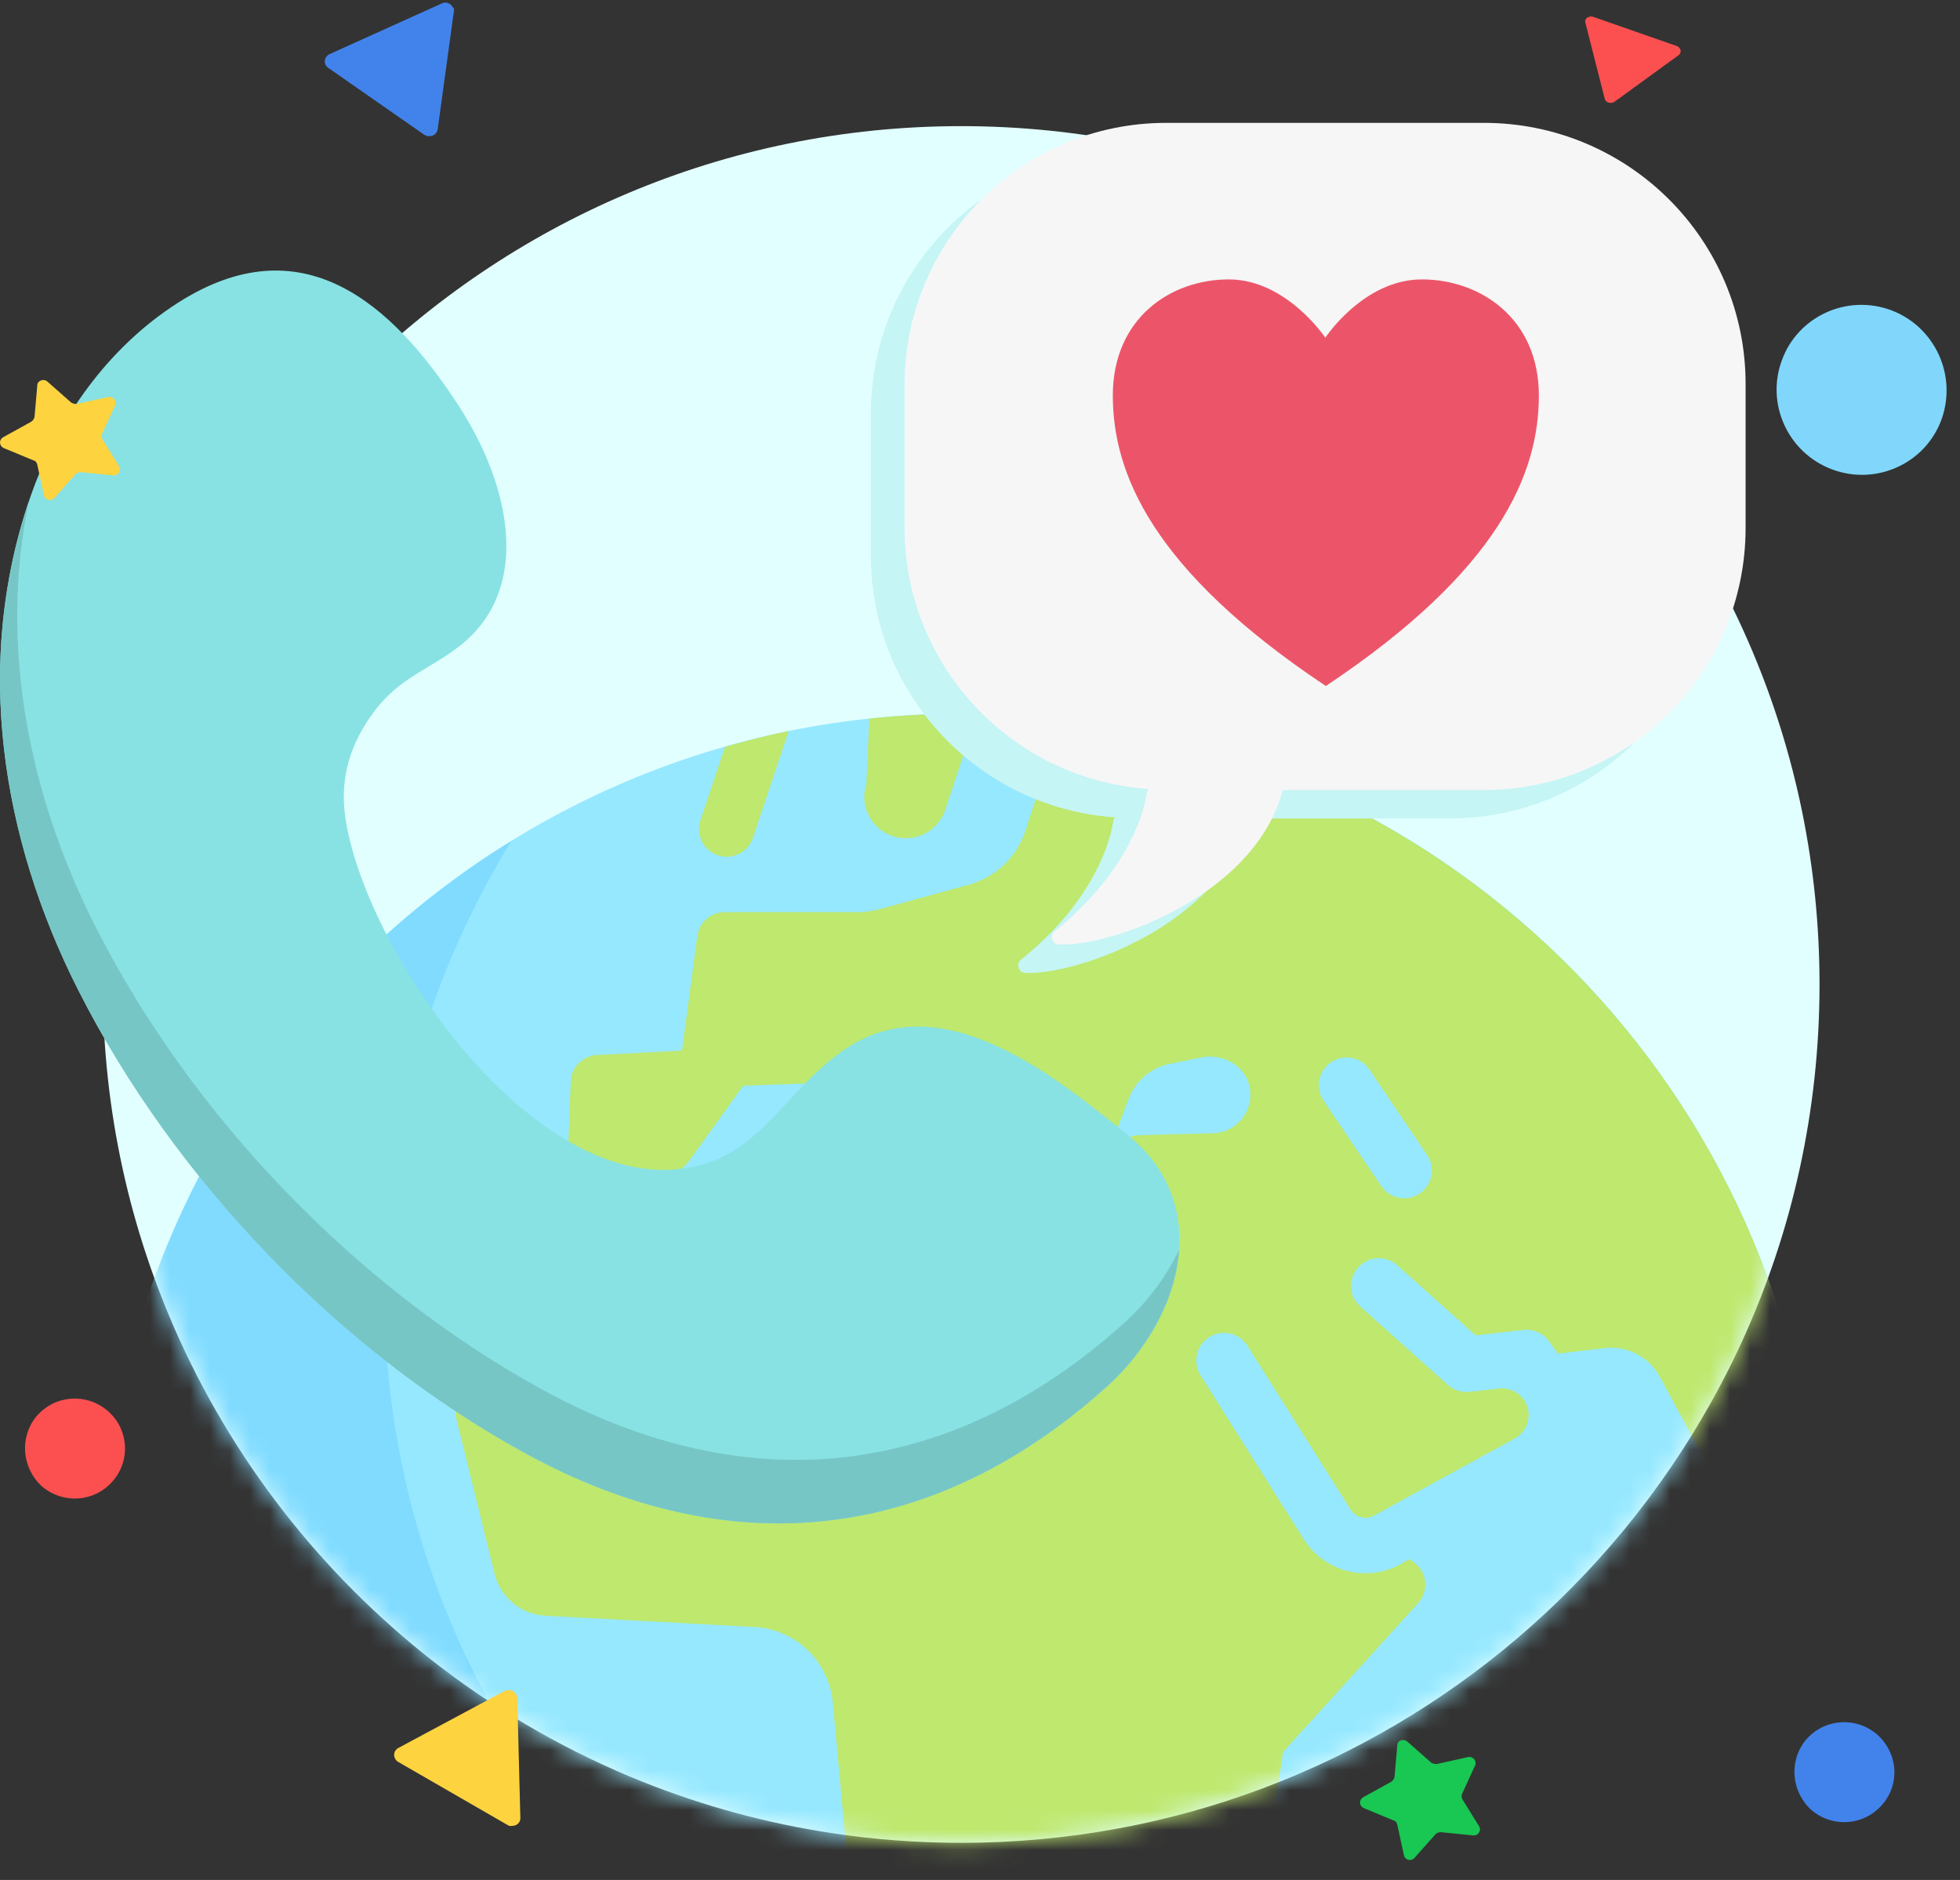
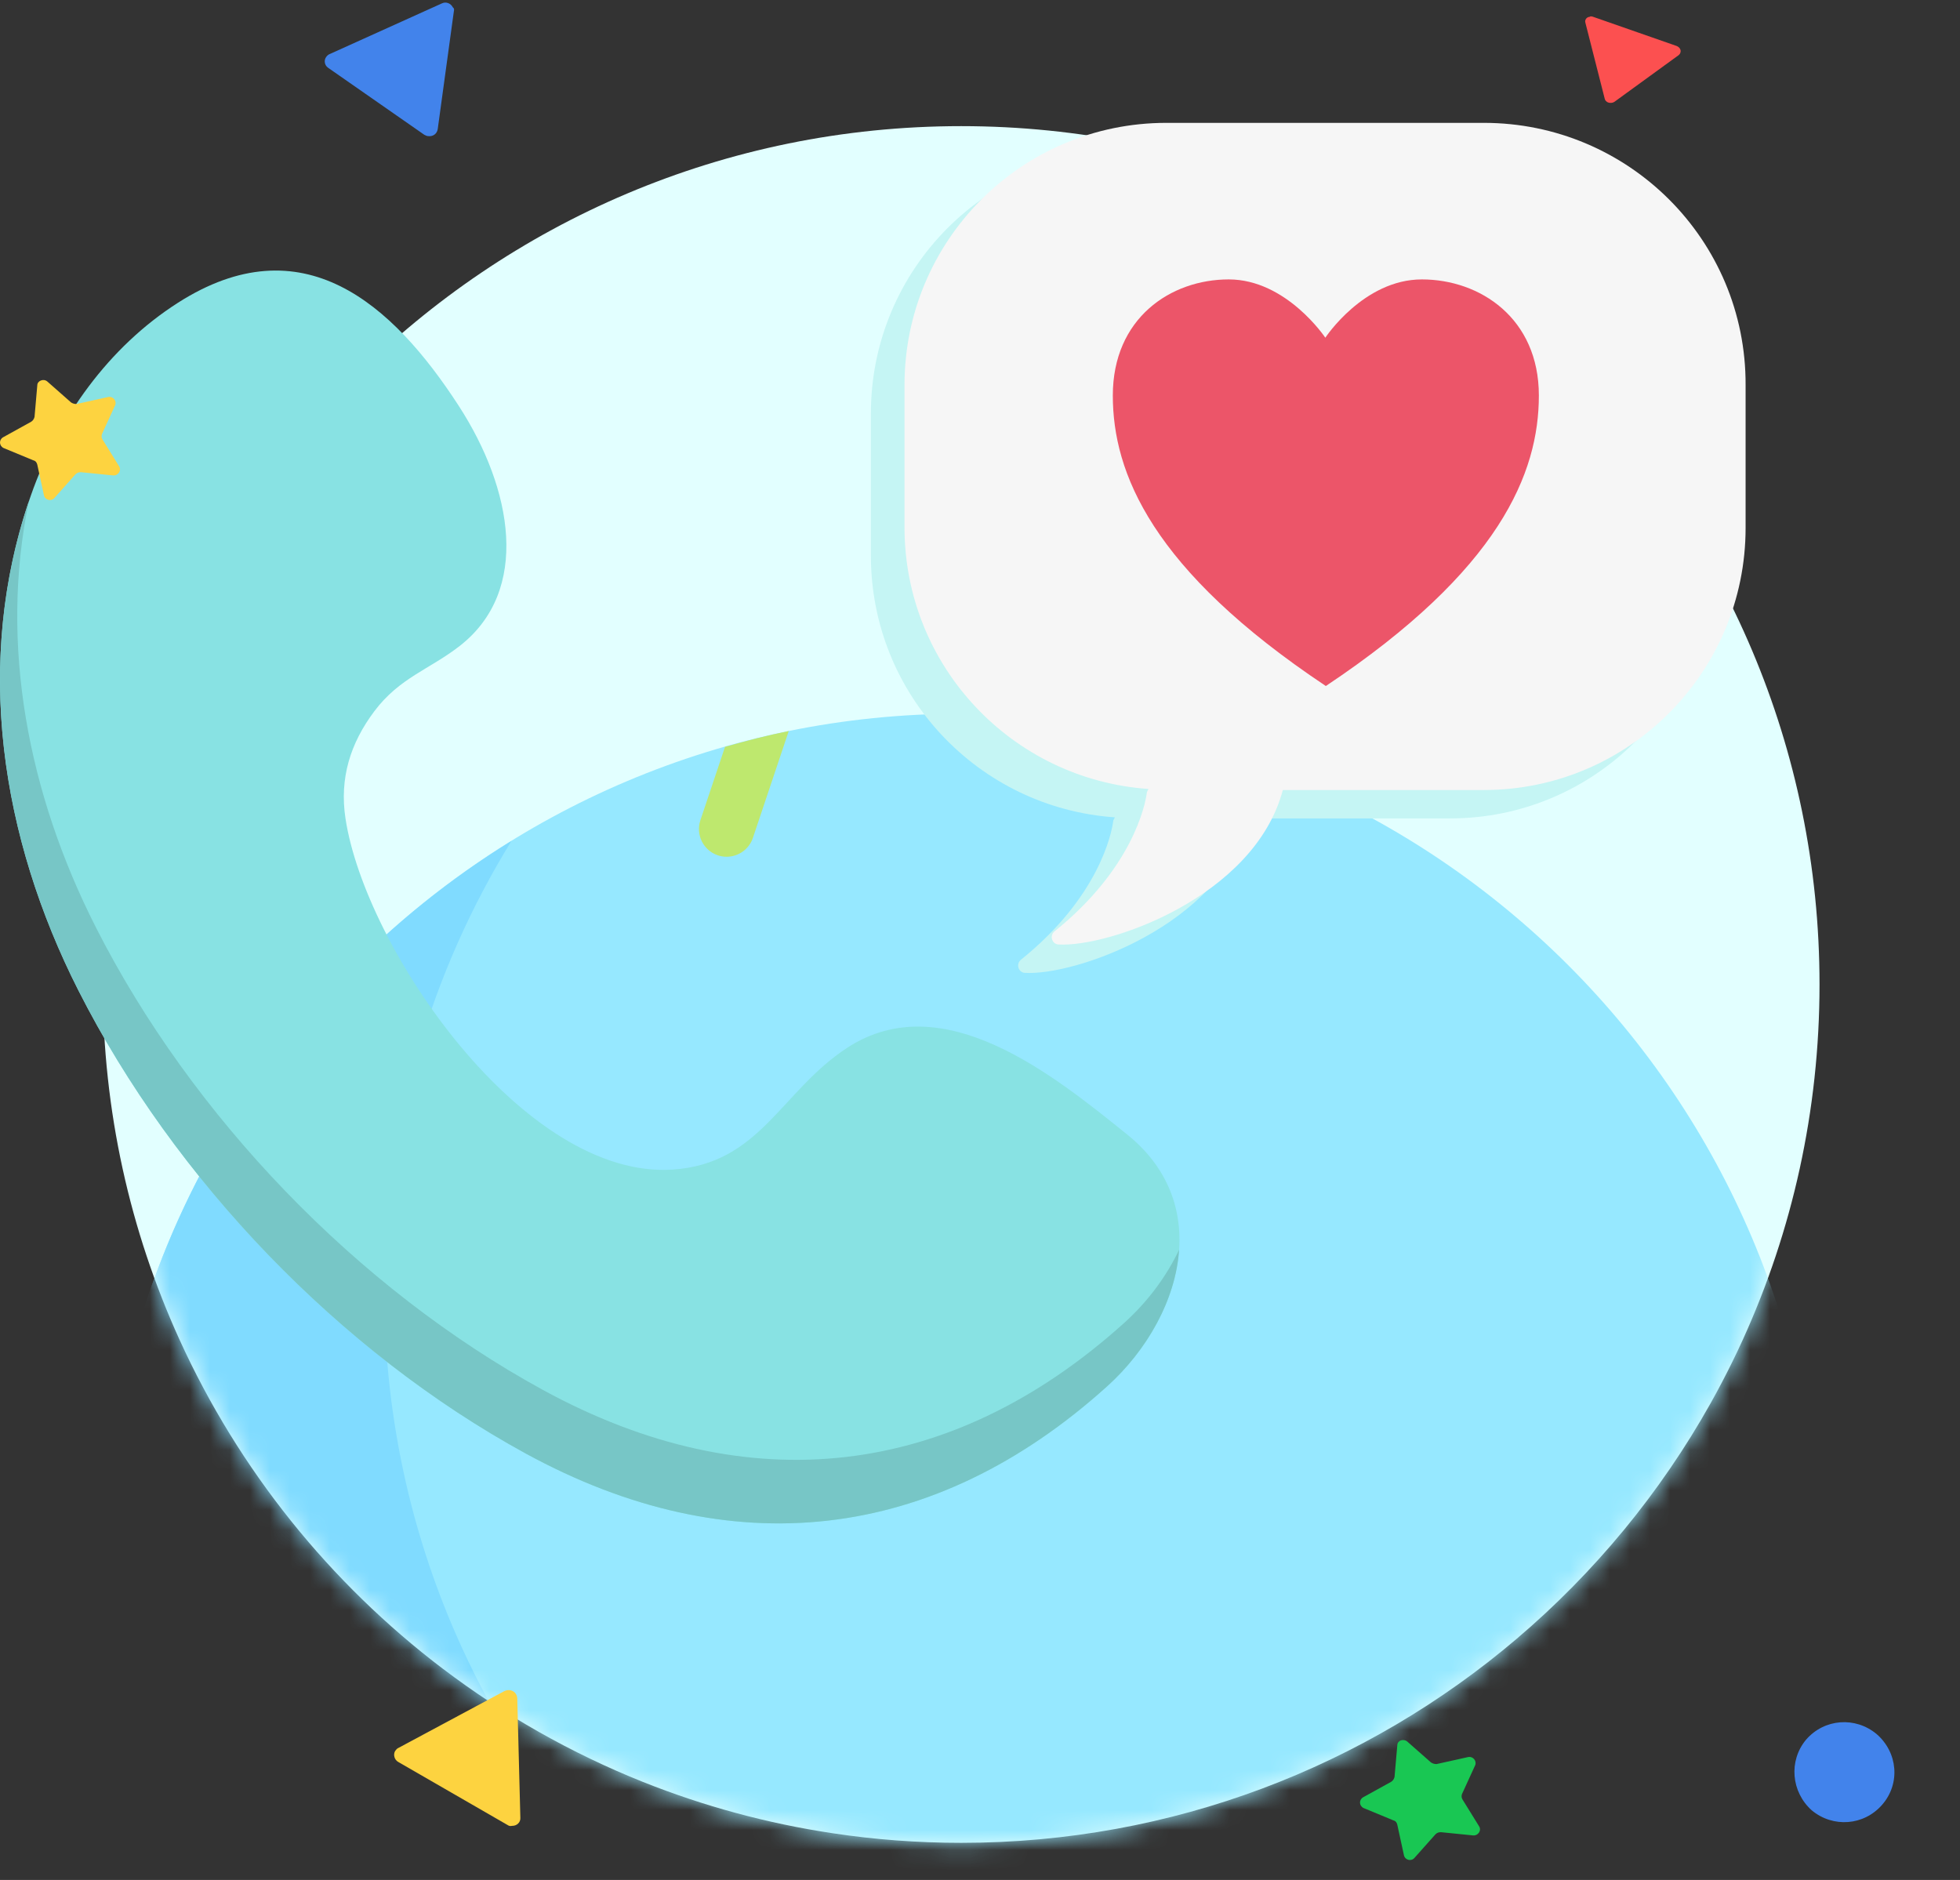
<svg xmlns="http://www.w3.org/2000/svg" width="98" height="94" viewBox="0 0 98 94" fill="none">
  <rect x="0" y="0" width="98" height="94" fill="#333333" stroke="none" />
-   <path d="M90.976 49.225C90.976 55.55 89.608 61.557 87.15 66.965V66.966C86.979 67.343 86.802 67.716 86.62 68.086C86.276 68.787 85.914 69.478 85.534 70.156L85.532 70.158C83.02 74.646 79.725 78.637 75.831 81.944C68.347 88.305 58.651 92.143 48.058 92.143C45.874 92.143 43.73 91.98 41.635 91.664C38.338 91.17 35.166 90.302 32.159 89.102H32.158C28.554 87.662 25.189 85.749 22.145 83.44C22.145 83.44 22.145 83.44 22.143 83.44C16.492 79.152 11.937 73.499 8.968 66.968C6.51 61.561 5.14 55.552 5.14 49.225C5.14 25.522 24.355 6.307 48.058 6.307C71.761 6.307 90.976 25.522 90.976 49.225Z" fill="#E2FFFF" />
+   <path d="M90.976 49.225C90.976 55.55 89.608 61.557 87.15 66.965V66.966C86.979 67.343 86.802 67.716 86.62 68.086C86.276 68.787 85.914 69.478 85.534 70.156C83.02 74.646 79.725 78.637 75.831 81.944C68.347 88.305 58.651 92.143 48.058 92.143C45.874 92.143 43.73 91.98 41.635 91.664C38.338 91.17 35.166 90.302 32.159 89.102H32.158C28.554 87.662 25.189 85.749 22.145 83.44C22.145 83.44 22.145 83.44 22.143 83.44C16.492 79.152 11.937 73.499 8.968 66.968C6.51 61.561 5.14 55.552 5.14 49.225C5.14 25.522 24.355 6.307 48.058 6.307C71.761 6.307 90.976 25.522 90.976 49.225Z" fill="#E2FFFF" />
  <mask id="mask0_33_287" style="mask-type:alpha" maskUnits="userSpaceOnUse" x="5" y="6" width="86" height="87">
    <path d="M90.976 49.225C90.976 55.55 89.608 61.557 87.15 66.965V66.966C86.979 67.343 86.802 67.716 86.62 68.086C86.276 68.787 85.914 69.478 85.534 70.156L85.532 70.158C83.02 74.646 79.725 78.637 75.831 81.944C68.347 88.305 58.651 92.143 48.058 92.143C45.874 92.143 43.73 91.98 41.635 91.664C38.338 91.17 35.166 90.302 32.159 89.102H32.158C28.554 87.662 25.189 85.749 22.145 83.44C22.145 83.44 22.145 83.44 22.143 83.44C16.492 79.152 11.937 73.499 8.968 66.968C6.51 61.561 5.14 55.552 5.14 49.225C5.14 25.522 24.355 6.307 48.058 6.307C71.761 6.307 90.976 25.522 90.976 49.225Z" fill="#474F70" />
  </mask>
  <g mask="url(#mask0_33_287)">
    <path d="M48.058 121.52C71.761 121.52 90.976 102.305 90.976 78.603C90.976 54.9 71.761 35.685 48.058 35.685C24.355 35.685 5.14 54.9 5.14 78.603C5.14 102.305 24.355 121.52 48.058 121.52Z" fill="#96E8FF" />
-     <path d="M53.056 35.984L51.284 41.504C50.855 42.84 49.781 43.869 48.427 44.24L43.983 45.459C43.625 45.557 43.255 45.607 42.885 45.607H36.234C35.54 45.607 34.953 46.12 34.861 46.808L34.099 52.529L29.85 52.751C29.136 52.789 28.568 53.364 28.539 54.079L28.392 57.771C28.359 58.602 29.062 59.275 29.891 59.206L32.721 58.97C33.448 58.909 34.113 58.532 34.538 57.939L37.156 54.288L42.754 54.088C43.952 54.045 44.797 55.25 44.363 56.367C43.387 58.872 43.386 59.087 43.386 59.307C43.386 60.072 44.005 60.691 44.77 60.691C45.455 60.691 46.024 60.194 46.135 59.542C46.229 59.223 46.652 58.117 47.205 56.713C47.437 56.126 48.233 56.04 48.581 56.566L48.938 57.108C49.6 58.109 50.832 58.57 51.989 58.249L54.461 57.563C55.15 57.372 55.706 56.864 55.959 56.194L56.433 54.936C56.768 54.048 57.534 53.393 58.464 53.201L60.062 52.871C61.149 52.647 62.302 53.304 62.491 54.398C62.684 55.516 61.899 56.531 60.808 56.656L56.956 56.76C56.172 56.781 55.543 57.412 55.524 58.196L55.516 58.565C55.509 58.861 55.672 59.135 55.936 59.27L58.151 60.4C58.995 60.83 59.269 61.902 58.737 62.685C58.444 63.116 57.957 63.373 57.436 63.373H45.752C45.447 63.373 45.144 63.316 44.859 63.204L35.055 59.342C34.329 59.056 33.504 59.21 32.931 59.74L23.646 68.322C22.906 69.006 22.596 70.038 22.837 71.017L24.725 78.686C25.016 79.87 26.047 80.724 27.265 80.789L37.726 81.352C39.784 81.463 41.449 83.066 41.639 85.118L42.432 93.733C42.491 94.378 42.661 94.999 42.941 95.583C43.822 97.422 45.878 101.602 47.02 103.047C48.491 104.907 52.115 104.981 53.337 103.869L61.842 96.909C62.553 96.262 63.017 95.388 63.156 94.437L64.153 87.602L70.906 80.158C71.564 79.433 71.269 78.321 70.432 77.962L70.311 78.043C69.798 78.386 69.207 78.594 68.596 78.649C68.488 78.658 68.38 78.663 68.272 78.663C67.02 78.663 65.859 78.028 65.184 76.954L60.028 68.767C59.621 68.119 59.815 67.265 60.462 66.856C61.113 66.452 61.964 66.645 62.372 67.29L67.528 75.48C67.706 75.763 68.019 75.918 68.354 75.891C68.502 75.877 68.647 75.826 68.771 75.743L75.741 71.924C76.467 71.525 76.66 70.569 76.144 69.921C75.856 69.561 75.404 69.374 74.947 69.426L73.483 69.594C73.089 69.64 72.695 69.514 72.4 69.251L68.016 65.329C67.447 64.819 67.399 63.944 67.908 63.374C68.417 62.803 69.291 62.756 69.863 63.266L73.784 66.773L76.166 66.498C76.66 66.438 77.149 66.654 77.443 67.057L77.901 67.684L80.223 67.406C81.351 67.27 82.448 67.838 82.988 68.838L87.677 77.507C88.017 78.136 88.588 78.609 89.269 78.827L90.956 79.42C90.961 79.147 90.976 78.877 90.976 78.603C90.976 56.591 74.403 38.461 53.056 35.984ZM70.984 59.675C70.748 59.836 70.477 59.913 70.211 59.913C69.766 59.913 69.329 59.699 69.063 59.303L66.179 55.035C65.751 54.402 65.917 53.541 66.551 53.113C67.182 52.683 68.046 52.852 68.472 53.485L71.356 57.753C71.784 58.386 71.618 59.247 70.984 59.675Z" fill="#BEE86E" />
    <path d="M62.133 107.445C38.431 107.445 19.216 88.23 19.216 64.527C19.216 56.282 21.545 48.584 25.575 42.045C13.316 49.6 5.14 63.145 5.14 78.603C5.14 102.305 24.355 121.52 48.058 121.52C63.516 121.52 77.061 113.345 84.617 101.085C78.077 105.116 70.379 107.445 62.133 107.445Z" fill="#80DBFF" />
    <path d="M36.251 37.343L35.019 41.013C34.776 41.738 35.167 42.523 35.892 42.767C36.038 42.815 36.186 42.838 36.332 42.838C36.911 42.838 37.45 42.473 37.645 41.895L39.438 36.551C38.359 36.771 37.299 37.043 36.251 37.343Z" fill="#BEE86E" />
    <path d="M12.328 102.377L13.526 91.494C13.622 90.64 13.315 89.79 12.697 89.193L5.308 82.284C5.936 89.674 8.431 96.531 12.328 102.377Z" fill="#AFD755" />
-     <path d="M48.059 35.685C46.506 35.685 44.974 35.772 43.464 35.932L43.32 39.181C42.957 40.269 43.544 41.446 44.633 41.808C44.85 41.881 45.072 41.914 45.29 41.914C46.159 41.914 46.97 41.364 47.259 40.495L48.856 35.705C48.59 35.7 48.326 35.685 48.059 35.685Z" fill="#BEE86E" />
  </g>
  <path d="M22.936 20.291C19.609 15.159 15.109 11.175 8.901 15.136C5.434 17.349 2.908 20.88 1.548 24.762C-1.343 33.014 0.031 41.848 3.923 49.524C8.719 58.983 16.986 67.596 26.292 72.678C36.54 78.275 46.681 77.139 55.354 69.32C59.019 66.016 60.78 60.281 56.354 56.722C52.709 53.791 47.163 49.254 42.358 52.392C39.05 54.553 38.018 58.178 33.651 58.479C26.183 58.994 18.247 47.389 17.273 40.916C16.97 38.908 17.517 37.161 18.719 35.56C19.979 33.882 21.492 33.463 22.986 32.298C26.538 29.529 25.636 24.455 22.936 20.291Z" fill="#88E2E3" />
  <path d="M58.955 62.488C58.786 64.991 57.353 67.518 55.353 69.321C46.679 77.14 36.538 78.275 26.289 72.679C16.984 67.597 8.717 58.983 3.921 49.525C0.075 41.939 -1.312 33.224 1.444 25.058C-0.051 32.273 1.432 39.739 4.783 46.347C9.578 55.806 17.847 64.419 27.152 69.501C37.4 75.097 47.542 73.962 56.214 66.143C57.356 65.114 58.312 63.849 58.955 62.488Z" fill="#77C6C6" />
  <path d="M72.508 7.562H56.636C49.395 7.562 43.545 13.446 43.545 20.669V27.787C43.545 34.722 48.923 40.395 55.744 40.868C55.718 40.921 55.692 40.973 55.665 41.026C55.587 41.683 54.931 44.861 51.048 47.987C50.786 48.197 50.917 48.617 51.232 48.643C53.724 48.801 61.044 46.279 62.46 40.921H72.508C79.749 40.921 85.599 35.037 85.599 27.814V20.669C85.599 13.419 79.749 7.562 72.508 7.562Z" fill="#C5F5F4" />
  <path d="M74.189 6.143H58.316C51.076 6.143 45.225 12.027 45.225 19.25V26.368C45.225 33.303 50.603 38.976 57.424 39.449C57.398 39.502 57.372 39.554 57.346 39.607C57.267 40.263 56.611 43.442 52.728 46.568C52.466 46.778 52.597 47.198 52.912 47.224C55.404 47.382 62.724 44.86 64.141 39.502H74.189C81.429 39.502 87.28 33.618 87.28 26.395V19.25C87.306 12 81.429 6.143 74.189 6.143Z" fill="#F6F6F6" />
  <path d="M71.093 13.971C68.181 13.971 66.266 16.886 66.266 16.886C66.266 16.886 64.324 13.971 61.438 13.971C58.526 13.971 55.641 15.915 55.641 19.776C55.641 23.637 57.582 28.496 66.292 34.301C75.002 28.496 76.943 23.637 76.943 19.776C76.943 15.915 74.005 13.971 71.093 13.971Z" fill="#EC5569" />
-   <path fill-rule="evenodd" clip-rule="evenodd" d="M94.552 15.509C92.34 14.691 89.888 15.822 89.095 18.012C88.278 20.203 89.407 22.658 91.619 23.476C93.83 24.295 96.282 23.163 97.076 20.973C97.869 18.759 96.739 16.328 94.552 15.509Z" fill="#80D7FB" />
  <path opacity="0.93" fill-rule="evenodd" clip-rule="evenodd" d="M93.83 86.704C92.772 85.822 91.22 85.927 90.303 86.986C89.421 88.045 89.562 89.598 90.585 90.516C91.643 91.398 93.195 91.292 94.112 90.234C95.03 89.175 94.889 87.622 93.83 86.704Z" fill="#448AF9" />
  <path opacity="0.93" fill-rule="evenodd" clip-rule="evenodd" d="M22.693 0.563L21.886 6.457C21.849 6.687 21.655 6.834 21.418 6.806C21.344 6.81 21.276 6.765 21.216 6.74L16.4 3.385C16.226 3.26 16.181 3.013 16.315 2.841C16.364 2.774 16.422 2.727 16.488 2.702L22.089 0.172C22.3 0.066 22.539 0.166 22.642 0.367C22.71 0.412 22.712 0.484 22.693 0.563Z" fill="#448AF9" />
  <path fill-rule="evenodd" clip-rule="evenodd" d="M25.38 91.253L19.915 88.101C19.721 87.994 19.65 87.734 19.756 87.553C19.799 87.495 19.842 87.437 19.901 87.408L25.219 84.556C25.427 84.454 25.687 84.51 25.802 84.711C25.835 84.769 25.861 84.848 25.864 84.92L26.018 90.903C26.027 91.119 25.845 91.301 25.594 91.295C25.512 91.317 25.443 91.296 25.38 91.253Z" fill="#FDD340" />
  <path fill-rule="evenodd" clip-rule="evenodd" d="M79.637 0.834L83.824 2.296C83.984 2.356 84.073 2.505 84.016 2.641C84.007 2.682 83.973 2.717 83.94 2.752L80.721 5.091C80.603 5.17 80.404 5.166 80.306 5.057C80.263 5.026 80.249 4.98 80.235 4.933L79.268 1.131C79.226 0.993 79.335 0.848 79.486 0.841C79.519 0.806 79.567 0.817 79.637 0.834Z" fill="#FC5050" />
  <path d="M2.363 19.073L3.551 20.12C3.633 20.174 3.716 20.201 3.827 20.201L5.401 19.852C5.65 19.798 5.843 20.04 5.761 20.254L5.098 21.704C5.07 21.784 5.07 21.892 5.125 21.972L5.954 23.314C6.092 23.529 5.899 23.798 5.65 23.771L4.048 23.61C3.937 23.61 3.854 23.637 3.772 23.717L2.722 24.898C2.556 25.086 2.252 25.006 2.197 24.764L1.865 23.234C1.838 23.127 1.782 23.046 1.672 23.019L0.18 22.402C-0.041 22.294 -0.068 21.999 0.153 21.865L1.561 21.086C1.644 21.033 1.7 20.952 1.727 20.845L1.865 19.261C1.865 19.046 2.169 18.912 2.363 19.073Z" fill="#FDD340" />
-   <path fill-rule="evenodd" clip-rule="evenodd" d="M5.36 70.523C4.302 69.641 2.75 69.747 1.833 70.806C0.951 71.865 1.092 73.418 2.115 74.335C3.173 75.218 4.725 75.112 5.642 74.053C6.559 72.994 6.418 71.406 5.36 70.523Z" fill="#FC5050" />
  <path d="M70.363 87.079L71.55 88.124C71.633 88.178 71.716 88.205 71.827 88.205L73.401 87.856C73.65 87.803 73.843 88.044 73.761 88.259L73.098 89.707C73.07 89.787 73.07 89.895 73.125 89.975L73.954 91.316C74.092 91.531 73.899 91.799 73.65 91.772L72.048 91.611C71.937 91.611 71.854 91.638 71.772 91.718L70.722 92.898C70.556 93.086 70.252 93.006 70.197 92.764L69.865 91.236C69.838 91.128 69.782 91.048 69.672 91.021L68.18 90.404C67.959 90.297 67.932 90.002 68.153 89.868L69.561 89.09C69.644 89.036 69.7 88.956 69.727 88.849L69.865 87.266C69.865 87.025 70.169 86.918 70.363 87.079Z" fill="#19C753" />
</svg>